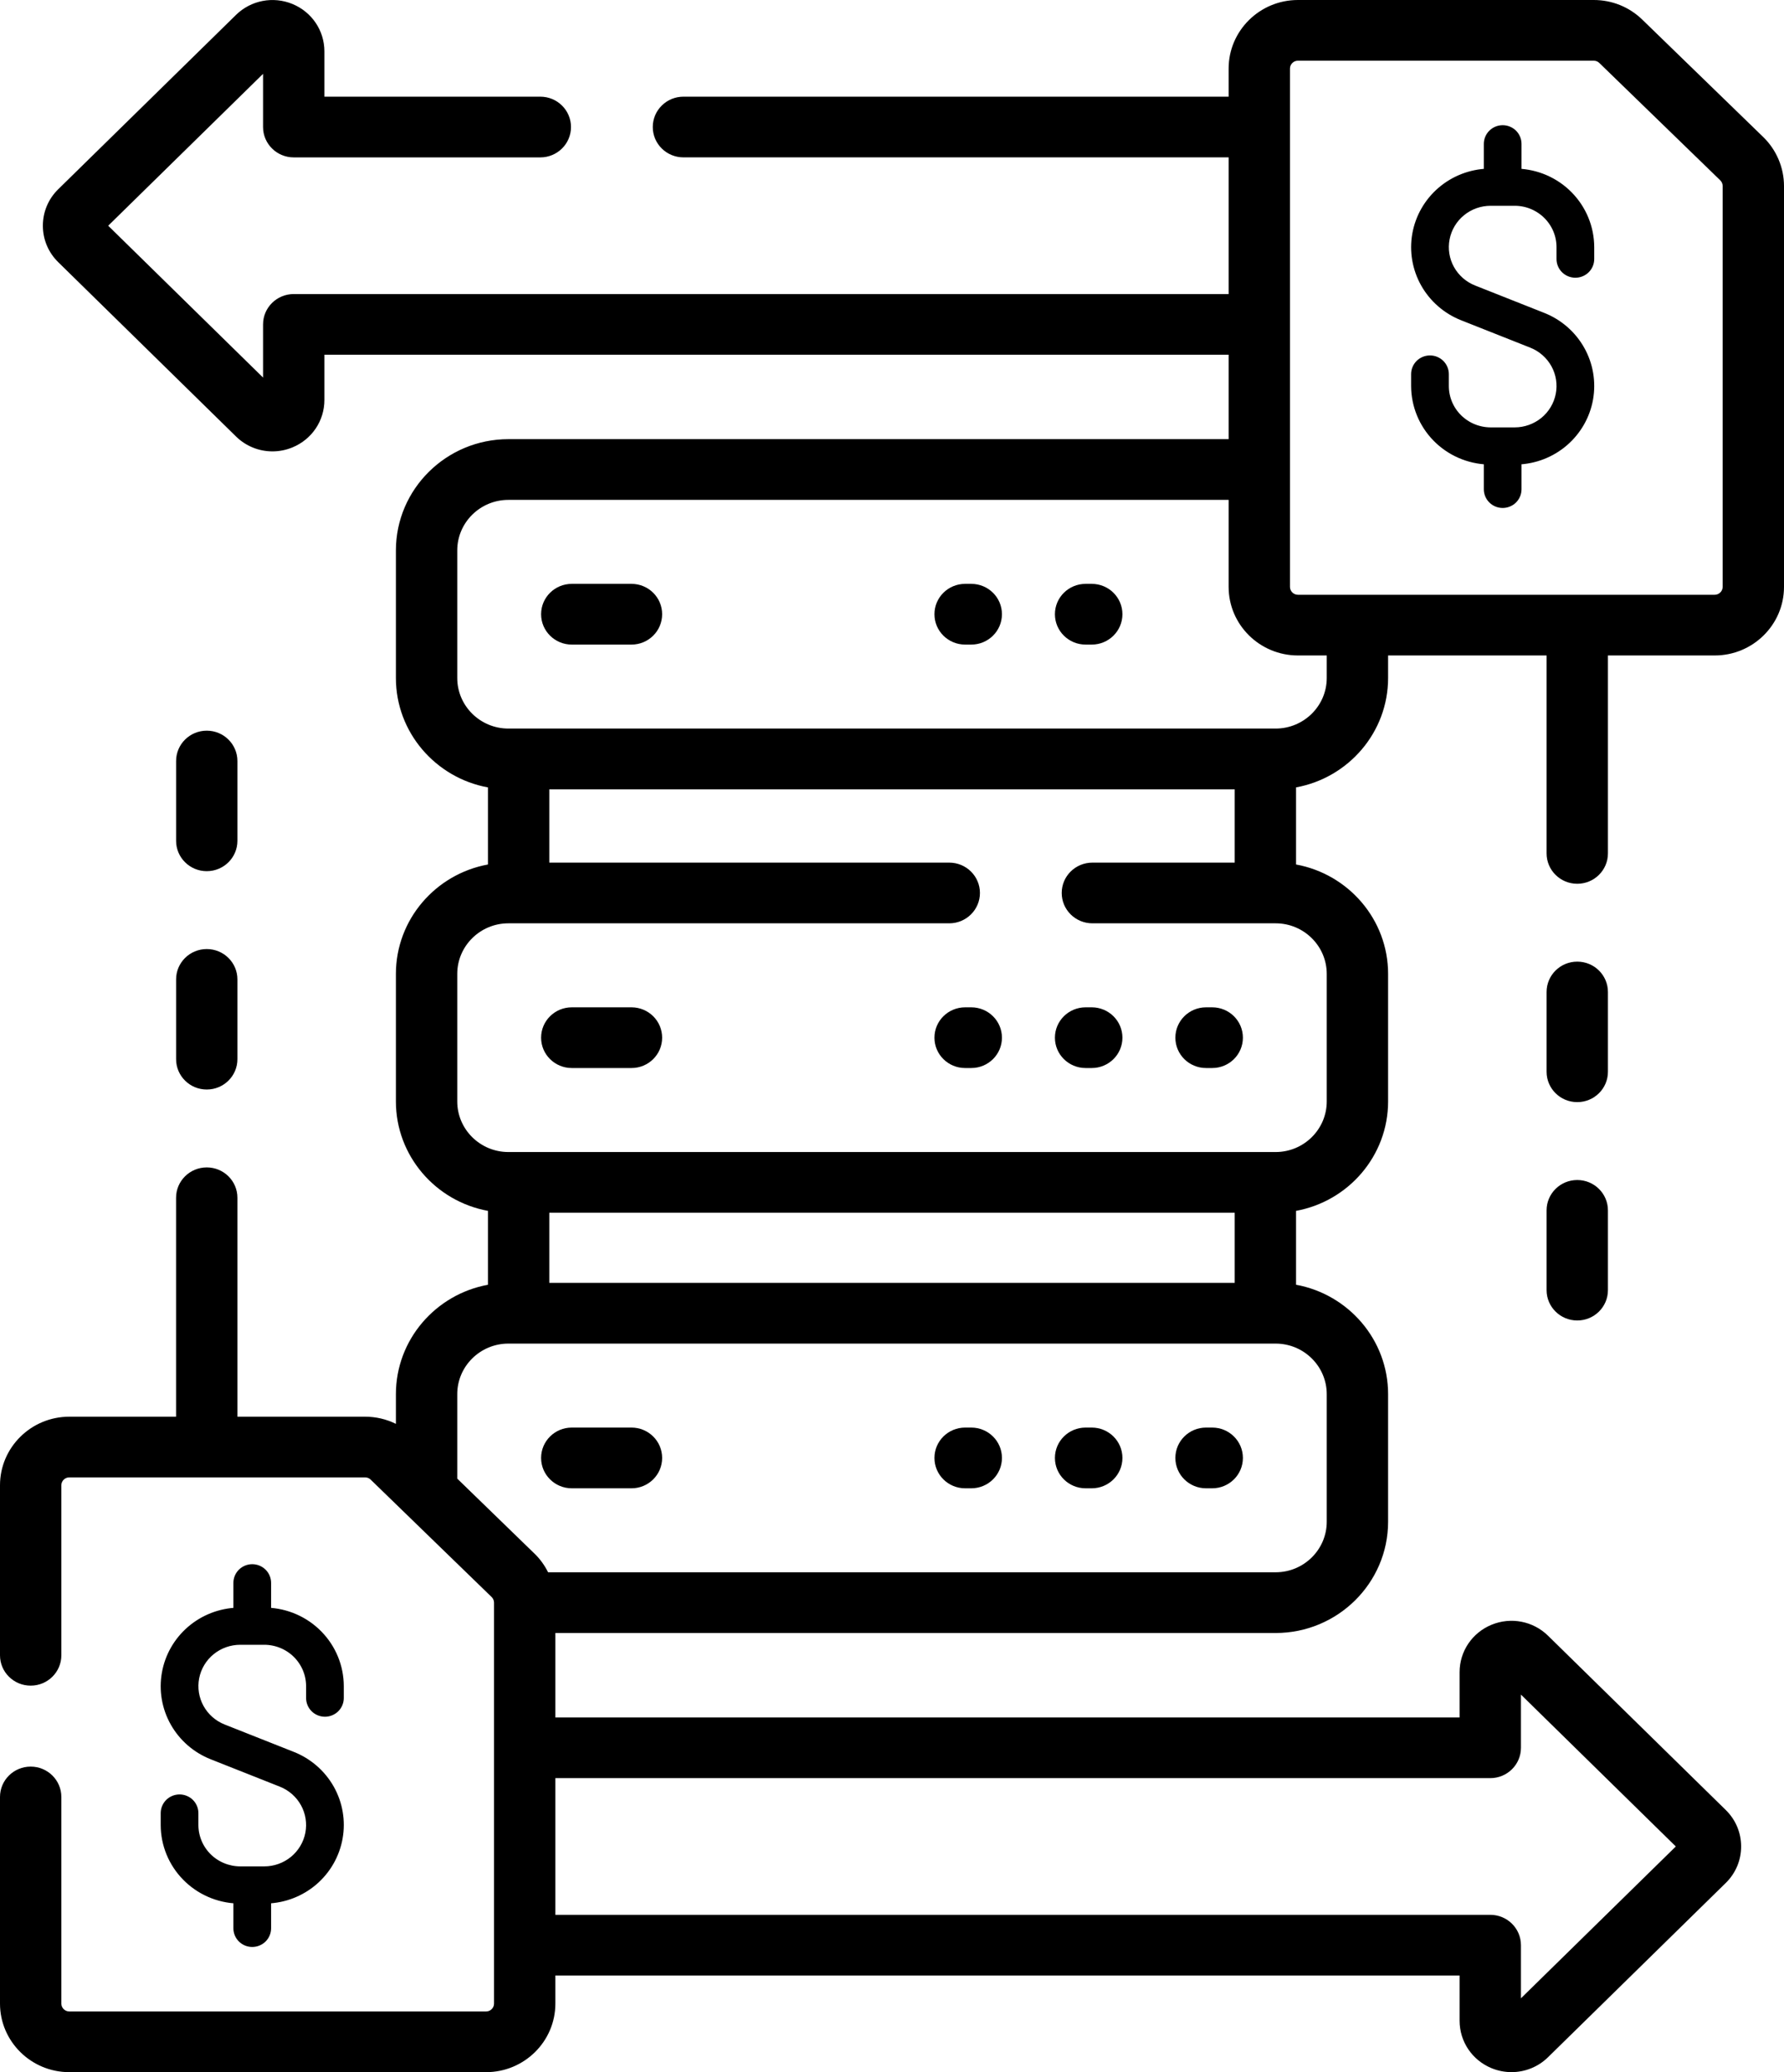
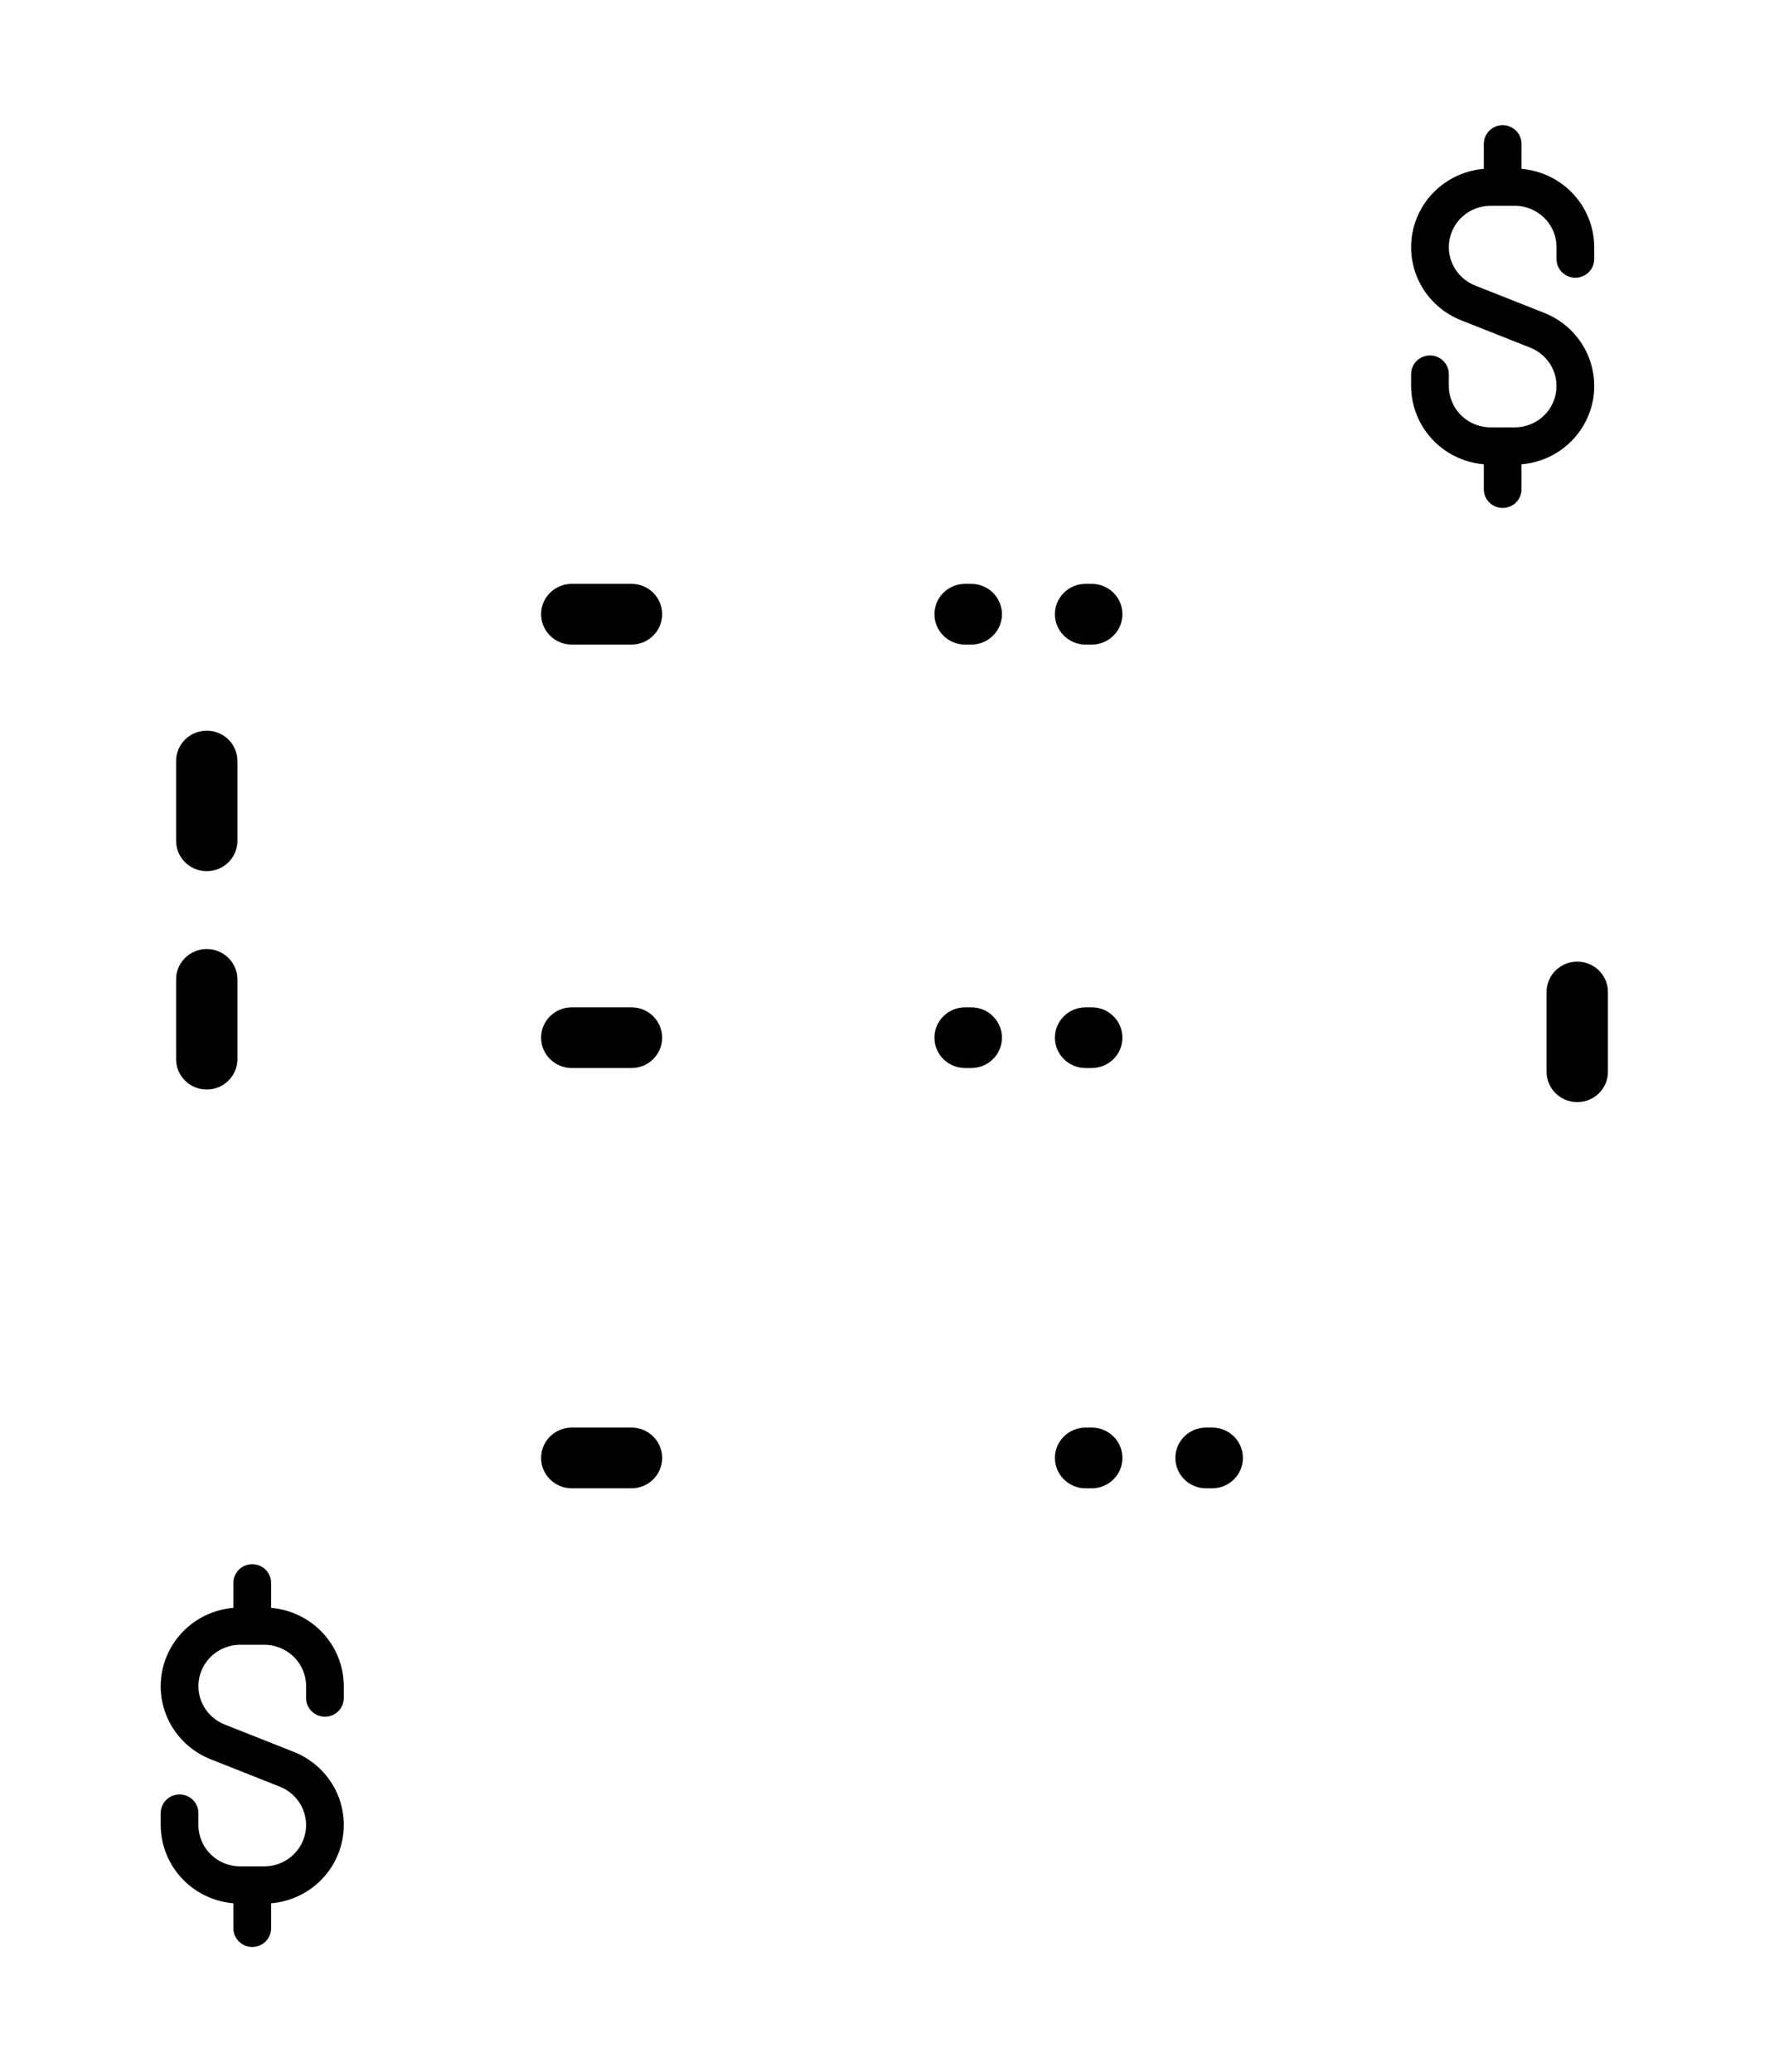
<svg xmlns="http://www.w3.org/2000/svg" width="62" height="72" viewBox="0 0 62 72" fill="none">
  <g clip-path="url(#clip0_1073_298)">
    <path d="M21.947 20.287H19.871C19.282 20.287 18.805 20.759 18.805 21.342C18.805 21.924 19.282 22.397 19.871 22.397H21.947C22.535 22.397 23.012 21.924 23.012 21.342C23.012 20.759 22.535 20.287 21.947 20.287Z" fill="black" />
    <path d="M37.942 20.287H37.728C37.139 20.287 36.662 20.759 36.662 21.342C36.662 21.924 37.139 22.397 37.728 22.397H37.942C38.531 22.397 39.008 21.924 39.008 21.342C39.008 20.759 38.531 20.287 37.942 20.287Z" fill="black" />
    <path d="M33.755 20.287H33.541C32.952 20.287 32.475 20.759 32.475 21.342C32.475 21.924 32.952 22.397 33.541 22.397H33.755C34.344 22.397 34.821 21.924 34.821 21.342C34.821 20.759 34.344 20.287 33.755 20.287Z" fill="black" />
    <path d="M21.947 35.001H19.871C19.282 35.001 18.805 35.473 18.805 36.056C18.805 36.638 19.282 37.11 19.871 37.11H21.947C22.535 37.11 23.012 36.638 23.012 36.056C23.012 35.473 22.535 35.001 21.947 35.001Z" fill="black" />
-     <path d="M42.129 35.001H41.914C41.325 35.001 40.848 35.473 40.848 36.056C40.848 36.638 41.325 37.11 41.914 37.11H42.129C42.718 37.11 43.195 36.638 43.195 36.056C43.195 35.473 42.718 35.001 42.129 35.001Z" fill="black" />
    <path d="M37.942 35.001H37.728C37.139 35.001 36.662 35.473 36.662 36.056C36.662 36.638 37.139 37.11 37.728 37.11H37.942C38.531 37.11 39.008 36.638 39.008 36.056C39.008 35.473 38.531 35.001 37.942 35.001Z" fill="black" />
    <path d="M33.755 35.001H33.541C32.952 35.001 32.475 35.473 32.475 36.056C32.475 36.638 32.952 37.11 33.541 37.11H33.755C34.344 37.11 34.821 36.638 34.821 36.056C34.821 35.473 34.344 35.001 33.755 35.001Z" fill="black" />
    <path d="M21.947 49.603H19.871C19.282 49.603 18.805 50.075 18.805 50.658C18.805 51.241 19.282 51.713 19.871 51.713H21.947C22.535 51.713 23.012 51.241 23.012 50.658C23.012 50.075 22.535 49.603 21.947 49.603Z" fill="black" />
    <path d="M42.129 49.603H41.914C41.325 49.603 40.848 50.075 40.848 50.658C40.848 51.241 41.325 51.713 41.914 51.713H42.129C42.718 51.713 43.195 51.241 43.195 50.658C43.195 50.075 42.718 49.603 42.129 49.603Z" fill="black" />
    <path d="M37.942 49.603H37.728C37.139 49.603 36.662 50.075 36.662 50.658C36.662 51.241 37.139 51.713 37.728 51.713H37.942C38.531 51.713 39.008 51.241 39.008 50.658C39.008 50.075 38.531 49.603 37.942 49.603Z" fill="black" />
-     <path d="M33.755 49.603H33.541C32.952 49.603 32.475 50.075 32.475 50.658C32.475 51.241 32.952 51.713 33.541 51.713H33.755C34.344 51.713 34.821 51.241 34.821 50.658C34.821 50.075 34.344 49.603 33.755 49.603Z" fill="black" />
-     <path d="M61.278 4.761L57.075 0.682C56.622 0.242 56.023 0 55.389 0H45.107C43.779 0 42.699 1.069 42.699 2.382V3.359H23.752C23.163 3.359 22.686 3.831 22.686 4.414C22.686 4.996 23.163 5.468 23.752 5.468H42.699V10.217H10.208C9.62 10.217 9.142 10.689 9.142 11.272V13.119L3.76 7.843L9.142 2.566V4.414C9.142 4.997 9.62 5.469 10.208 5.469H18.778C19.367 5.469 19.844 4.997 19.844 4.414C19.844 3.831 19.367 3.359 18.778 3.359H11.274V1.786C11.274 1.063 10.839 0.417 10.165 0.139C9.491 -0.139 8.72 0.01 8.202 0.518L2.024 6.575C1.679 6.913 1.49 7.364 1.49 7.843C1.49 8.323 1.68 8.773 2.024 9.11L8.202 15.166C8.547 15.505 9.004 15.684 9.469 15.684C9.703 15.684 9.94 15.638 10.165 15.545C10.839 15.267 11.274 14.621 11.274 13.899V12.326H42.699V15.259H17.668C15.513 15.259 13.759 16.994 13.759 19.126V23.558C13.759 25.45 15.141 27.028 16.958 27.36V30.038C15.141 30.369 13.759 31.948 13.759 33.84V38.271C13.759 40.163 15.141 41.742 16.958 42.073V44.641C15.141 44.972 13.759 46.55 13.759 48.443V49.474C13.431 49.312 13.067 49.225 12.69 49.225H8.251V41.617C8.251 41.035 7.774 40.563 7.185 40.563C6.597 40.563 6.119 41.035 6.119 41.617V49.225H2.408C1.08 49.225 0 50.294 0 51.608V57.516C0 58.098 0.477 58.57 1.066 58.57C1.655 58.57 2.132 58.098 2.132 57.516V51.607C2.132 51.457 2.256 51.334 2.408 51.334H12.69C12.763 51.334 12.831 51.362 12.883 51.413L17.087 55.492C17.139 55.543 17.169 55.614 17.169 55.687V69.618C17.169 69.768 17.046 69.891 16.893 69.891H2.408C2.256 69.891 2.132 69.768 2.132 69.618V62.438C2.132 61.855 1.655 61.383 1.066 61.383C0.477 61.383 0 61.855 0 62.438V69.618C0 70.931 1.08 72 2.408 72H16.893C18.221 72 19.301 70.931 19.301 69.618V68.642H50.726V70.214C50.726 70.937 51.161 71.583 51.835 71.861C52.06 71.954 52.297 71.999 52.531 71.999C52.996 71.999 53.453 71.82 53.798 71.482L59.976 65.426C60.32 65.089 60.51 64.638 60.51 64.159C60.51 63.679 60.321 63.229 59.976 62.891C59.976 62.891 59.976 62.891 59.976 62.891L53.798 56.834C53.28 56.326 52.509 56.177 51.835 56.455C51.161 56.733 50.726 57.379 50.726 58.102V59.675H19.301V56.741H44.332C46.487 56.741 48.241 55.006 48.241 52.874V48.443C48.241 46.55 46.859 44.972 45.042 44.64V42.073C46.859 41.742 48.241 40.163 48.241 38.271V33.84C48.241 31.948 46.859 30.369 45.042 30.038V27.359C46.859 27.028 48.241 25.45 48.241 23.557V22.775H53.749V29.653C53.749 30.235 54.226 30.708 54.815 30.708C55.404 30.708 55.881 30.235 55.881 29.653V22.775H59.592C60.92 22.775 62 21.706 62 20.393V6.462C62 5.826 61.737 5.206 61.278 4.761ZM51.792 61.784C52.381 61.784 52.858 61.312 52.858 60.73V58.881L58.24 64.158L52.858 69.434V67.587C52.858 67.005 52.381 66.533 51.792 66.533H19.301V61.784L51.792 61.784ZM46.109 48.443V52.874C46.109 53.843 45.312 54.631 44.332 54.631H19.048C18.929 54.393 18.773 54.173 18.579 53.986L15.891 51.377V48.443C15.891 47.473 16.688 46.685 17.668 46.685H44.332C45.312 46.685 46.109 47.473 46.109 48.443ZM19.09 44.575V42.138H42.91V44.575H19.09ZM46.109 33.84V38.271C46.109 39.24 45.312 40.029 44.332 40.029H17.668C16.688 40.029 15.891 39.24 15.891 38.271V33.84C15.891 32.871 16.688 32.082 17.668 32.082H32.99C33.578 32.082 34.056 31.61 34.056 31.027C34.056 30.445 33.578 29.973 32.99 29.973H19.09V27.425H42.91V29.973H37.964C37.375 29.973 36.898 30.445 36.898 31.027C36.898 31.61 37.375 32.082 37.964 32.082H44.332C45.312 32.082 46.109 32.871 46.109 33.84ZM46.109 23.558C46.109 24.527 45.312 25.315 44.332 25.315H17.668C16.688 25.315 15.891 24.527 15.891 23.558V19.126C15.891 18.157 16.688 17.369 17.668 17.369H42.699V20.393C42.699 21.706 43.779 22.775 45.107 22.775H46.109V23.558ZM59.868 20.393C59.868 20.543 59.744 20.666 59.592 20.666H45.107C44.955 20.666 44.831 20.543 44.831 20.393V2.382C44.831 2.232 44.955 2.109 45.107 2.109H55.389C55.462 2.109 55.53 2.137 55.582 2.188L59.786 6.267C59.838 6.318 59.868 6.389 59.868 6.462V20.393Z" fill="black" />
    <path d="M7.185 30.27C7.774 30.27 8.251 29.798 8.251 29.215V26.443C8.251 25.86 7.774 25.388 7.185 25.388C6.597 25.388 6.12 25.86 6.12 26.443V29.215C6.12 29.798 6.597 30.27 7.185 30.27Z" fill="black" />
    <path d="M6.12 36.803C6.12 37.385 6.597 37.857 7.185 37.857C7.774 37.857 8.251 37.385 8.251 36.803V34.03C8.251 33.448 7.774 32.976 7.185 32.976C6.597 32.976 6.12 33.448 6.12 34.03V36.803Z" fill="black" />
    <path d="M55.881 34.468C55.881 33.885 55.404 33.413 54.815 33.413C54.226 33.413 53.749 33.885 53.749 34.468V37.24C53.749 37.823 54.226 38.295 54.815 38.295C55.404 38.295 55.881 37.823 55.881 37.24V34.468Z" fill="black" />
-     <path d="M54.815 41.001C54.226 41.001 53.749 41.473 53.749 42.055V44.828C53.749 45.41 54.226 45.882 54.815 45.882C55.404 45.882 55.881 45.41 55.881 44.828V42.055C55.881 41.473 55.403 41.001 54.815 41.001Z" fill="black" />
    <path d="M54.749 9.5C54.884 9.5 55.012 9.447 55.107 9.354C55.202 9.26 55.255 9.133 55.255 9V8.587C55.253 7.917 54.989 7.274 54.518 6.793C54.047 6.312 53.405 6.031 52.728 6.009V5C52.728 4.867 52.675 4.74 52.58 4.646C52.486 4.553 52.357 4.5 52.223 4.5C52.089 4.5 51.961 4.553 51.866 4.646C51.771 4.74 51.718 4.867 51.718 5V6.009C51.118 6.028 50.544 6.25 50.091 6.639C49.638 7.028 49.334 7.559 49.23 8.144C49.127 8.728 49.23 9.33 49.522 9.848C49.814 10.366 50.278 10.769 50.835 10.989L53.236 11.94C53.582 12.077 53.869 12.329 54.048 12.652C54.227 12.976 54.286 13.351 54.215 13.713C54.145 14.075 53.949 14.402 53.662 14.637C53.374 14.871 53.013 15 52.641 15H51.806C51.38 14.999 50.973 14.832 50.672 14.535C50.371 14.237 50.202 13.834 50.202 13.413V13C50.202 12.867 50.148 12.74 50.054 12.646C49.959 12.553 49.831 12.5 49.697 12.5C49.562 12.5 49.434 12.553 49.339 12.646C49.244 12.74 49.191 12.867 49.191 13V13.413C49.193 14.083 49.457 14.726 49.928 15.207C50.399 15.688 51.041 15.969 51.718 15.991V17C51.718 17.133 51.771 17.26 51.866 17.354C51.961 17.447 52.089 17.5 52.223 17.5C52.357 17.5 52.486 17.447 52.58 17.354C52.675 17.26 52.728 17.133 52.728 17V15.991C53.328 15.972 53.902 15.75 54.355 15.361C54.808 14.972 55.112 14.441 55.216 13.856C55.319 13.272 55.217 12.67 54.924 12.152C54.632 11.634 54.169 11.231 53.611 11.011L51.21 10.06C50.864 9.923 50.577 9.671 50.398 9.348C50.219 9.024 50.16 8.649 50.231 8.287C50.301 7.925 50.497 7.598 50.784 7.363C51.072 7.128 51.433 7 51.806 7H52.641C53.066 7 53.473 7.168 53.774 7.465C54.075 7.763 54.244 8.166 54.244 8.587V9C54.244 9.133 54.297 9.26 54.392 9.354C54.487 9.447 54.615 9.5 54.749 9.5Z" fill="black" stroke="black" stroke-width="0.3" />
    <path d="M11.293 59.5C11.427 59.5 11.556 59.447 11.65 59.354C11.745 59.26 11.798 59.133 11.798 59V58.587C11.797 57.917 11.533 57.274 11.061 56.793C10.59 56.312 9.948 56.031 9.272 56.009V55C9.272 54.867 9.218 54.74 9.124 54.646C9.029 54.553 8.9 54.5 8.766 54.5C8.632 54.5 8.504 54.553 8.409 54.646C8.314 54.74 8.261 54.867 8.261 55V56.009C7.662 56.028 7.087 56.25 6.634 56.639C6.181 57.028 5.877 57.559 5.774 58.144C5.67 58.728 5.773 59.33 6.065 59.848C6.357 60.366 6.821 60.769 7.378 60.989L9.779 61.94C10.126 62.077 10.412 62.329 10.591 62.652C10.77 62.976 10.829 63.351 10.759 63.713C10.688 64.075 10.492 64.402 10.205 64.637C9.918 64.871 9.557 65 9.184 65H8.349C7.924 64.999 7.516 64.832 7.215 64.535C6.915 64.237 6.746 63.834 6.745 63.413V63C6.745 62.867 6.692 62.74 6.597 62.646C6.502 62.553 6.374 62.5 6.24 62.5C6.106 62.5 5.977 62.553 5.883 62.646C5.788 62.74 5.735 62.867 5.735 63V63.413C5.736 64.083 6 64.726 6.472 65.207C6.943 65.688 7.584 65.969 8.261 65.991V67C8.261 67.133 8.314 67.26 8.409 67.354C8.504 67.447 8.632 67.5 8.766 67.5C8.9 67.5 9.029 67.447 9.124 67.354C9.218 67.26 9.272 67.133 9.272 67V65.991C9.871 65.972 10.446 65.75 10.899 65.361C11.352 64.972 11.655 64.441 11.759 63.856C11.863 63.272 11.76 62.67 11.468 62.152C11.175 61.634 10.712 61.231 10.155 61.011L7.753 60.06C7.407 59.923 7.12 59.671 6.942 59.348C6.763 59.024 6.704 58.649 6.774 58.287C6.845 57.925 7.04 57.598 7.328 57.363C7.615 57.129 7.976 57 8.349 57H9.184C9.609 57.001 10.017 57.168 10.317 57.465C10.618 57.763 10.787 58.166 10.788 58.587V59C10.788 59.133 10.841 59.26 10.936 59.354C11.03 59.447 11.159 59.5 11.293 59.5Z" fill="black" stroke="black" stroke-width="0.3" />
  </g>
  <defs>
    <clipPath id="clip0_1073_298">
      <rect width="62" height="72" fill="white" />
    </clipPath>
  </defs>
</svg>